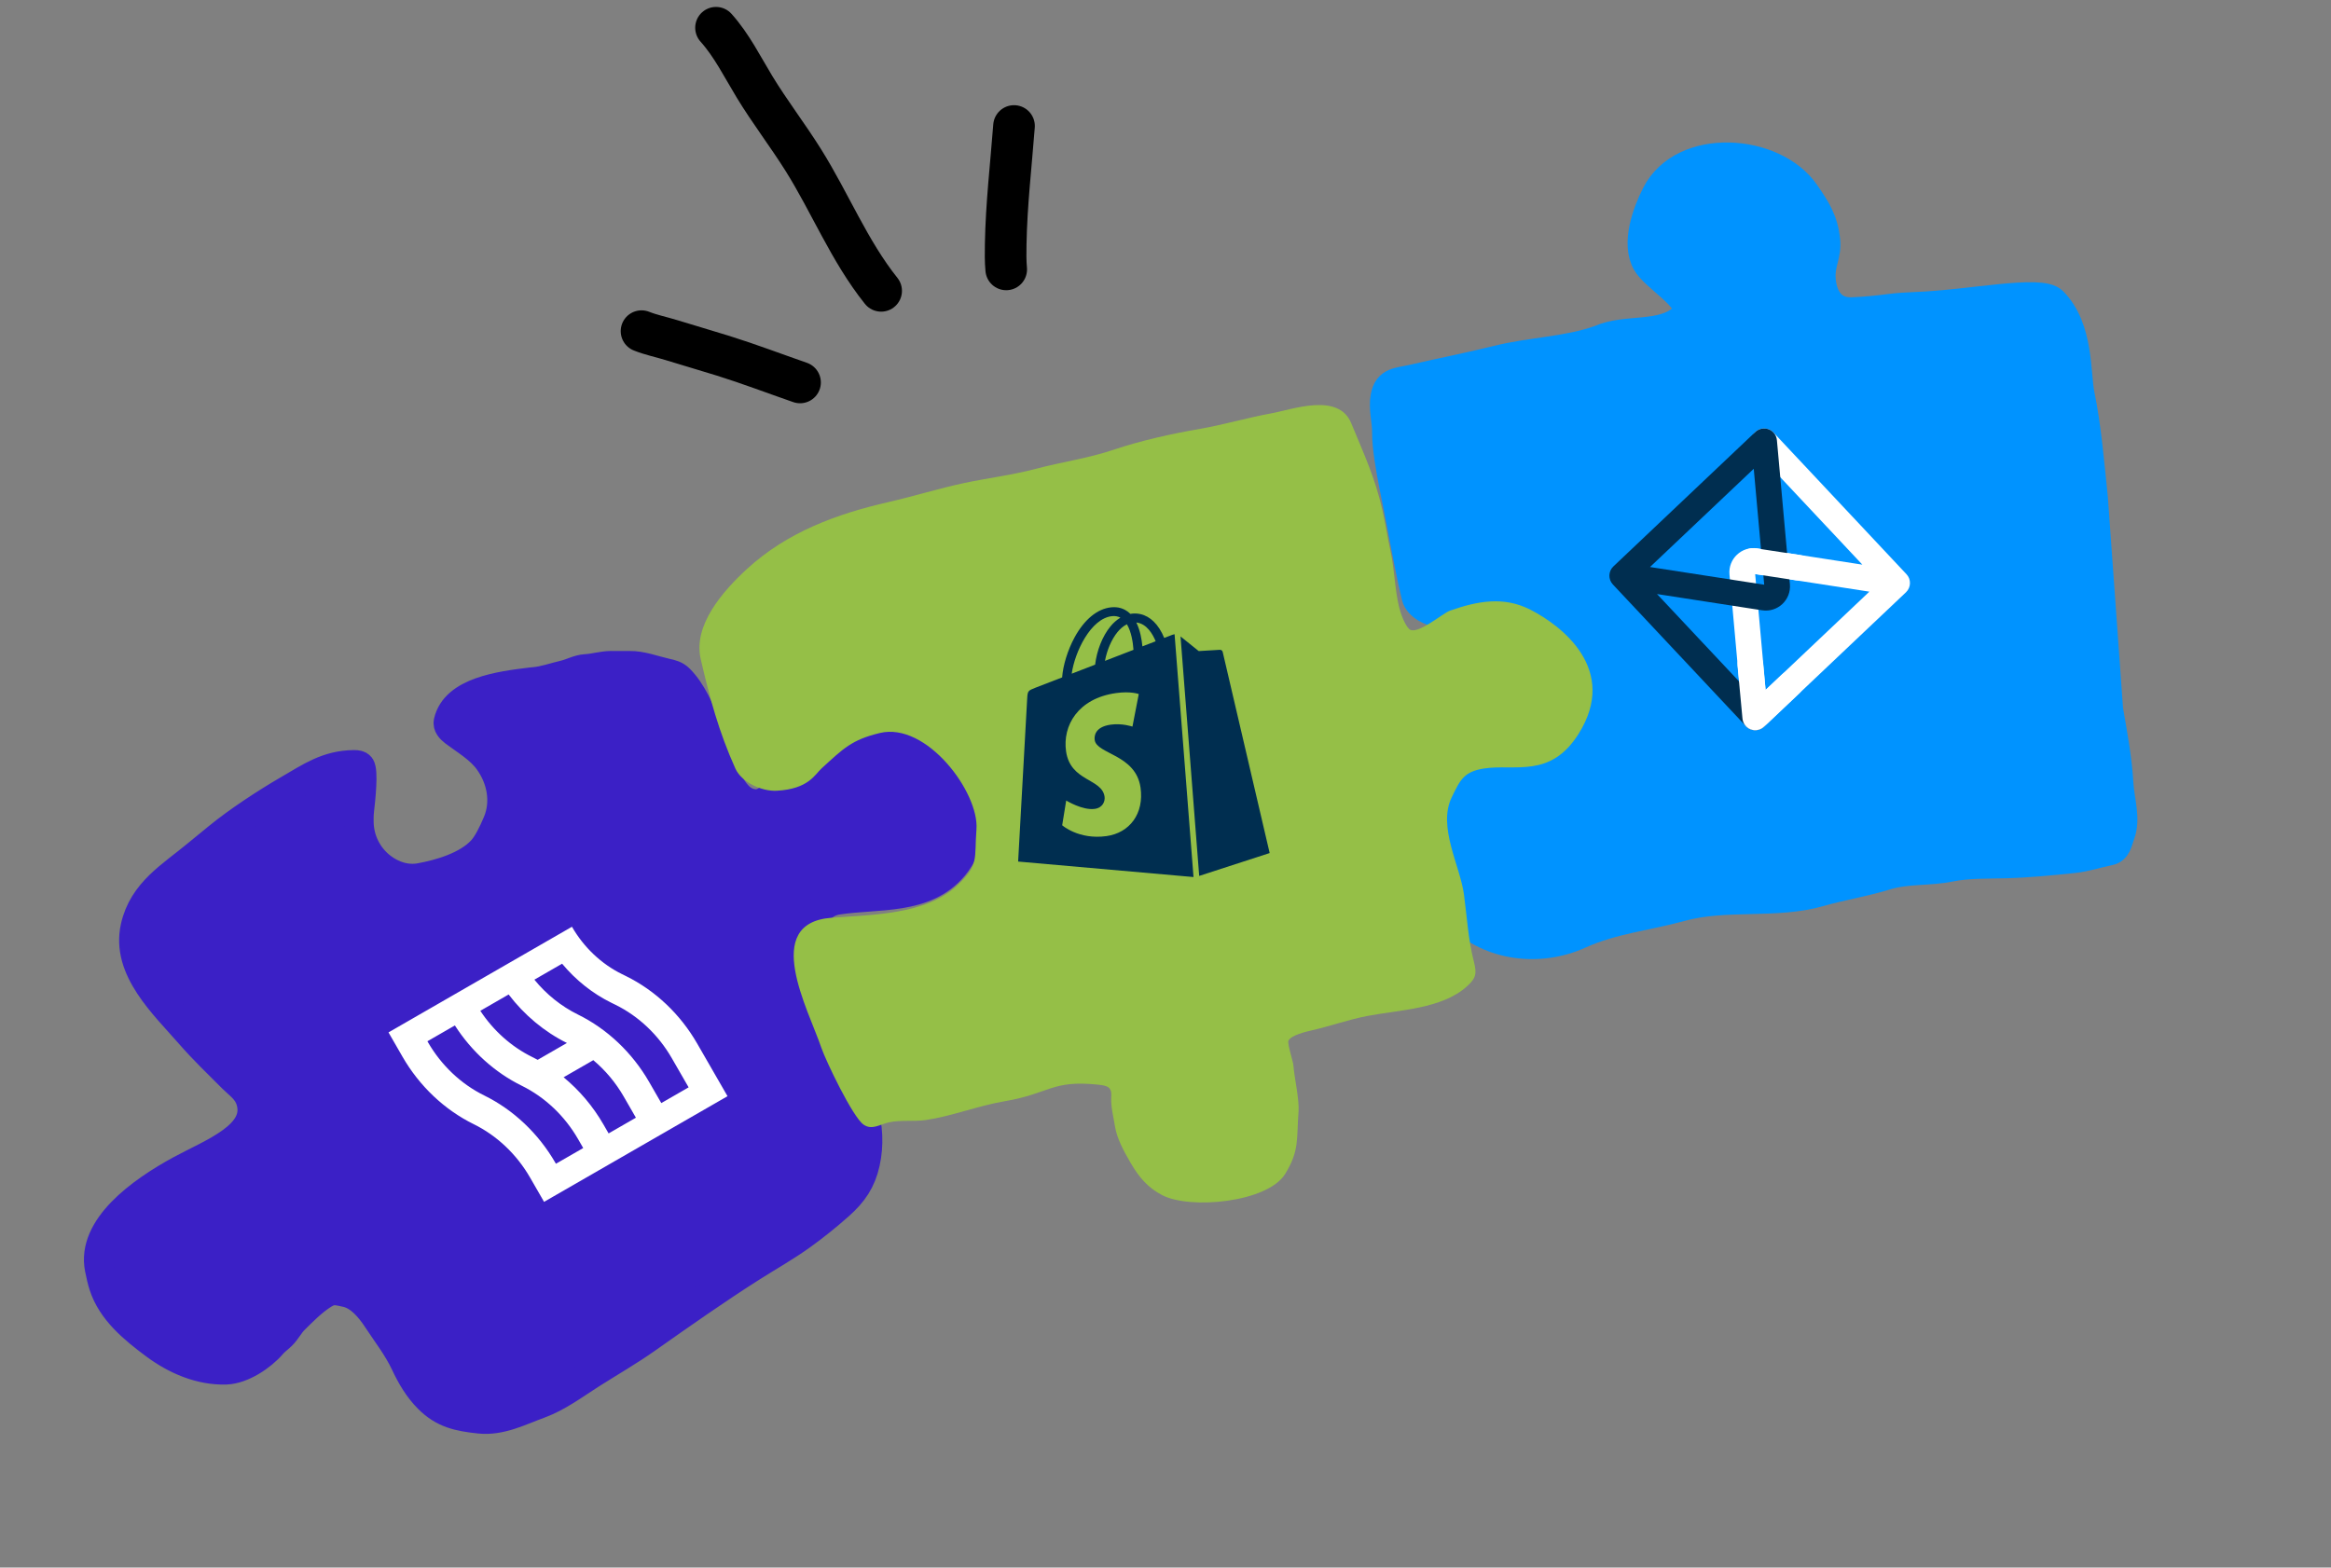
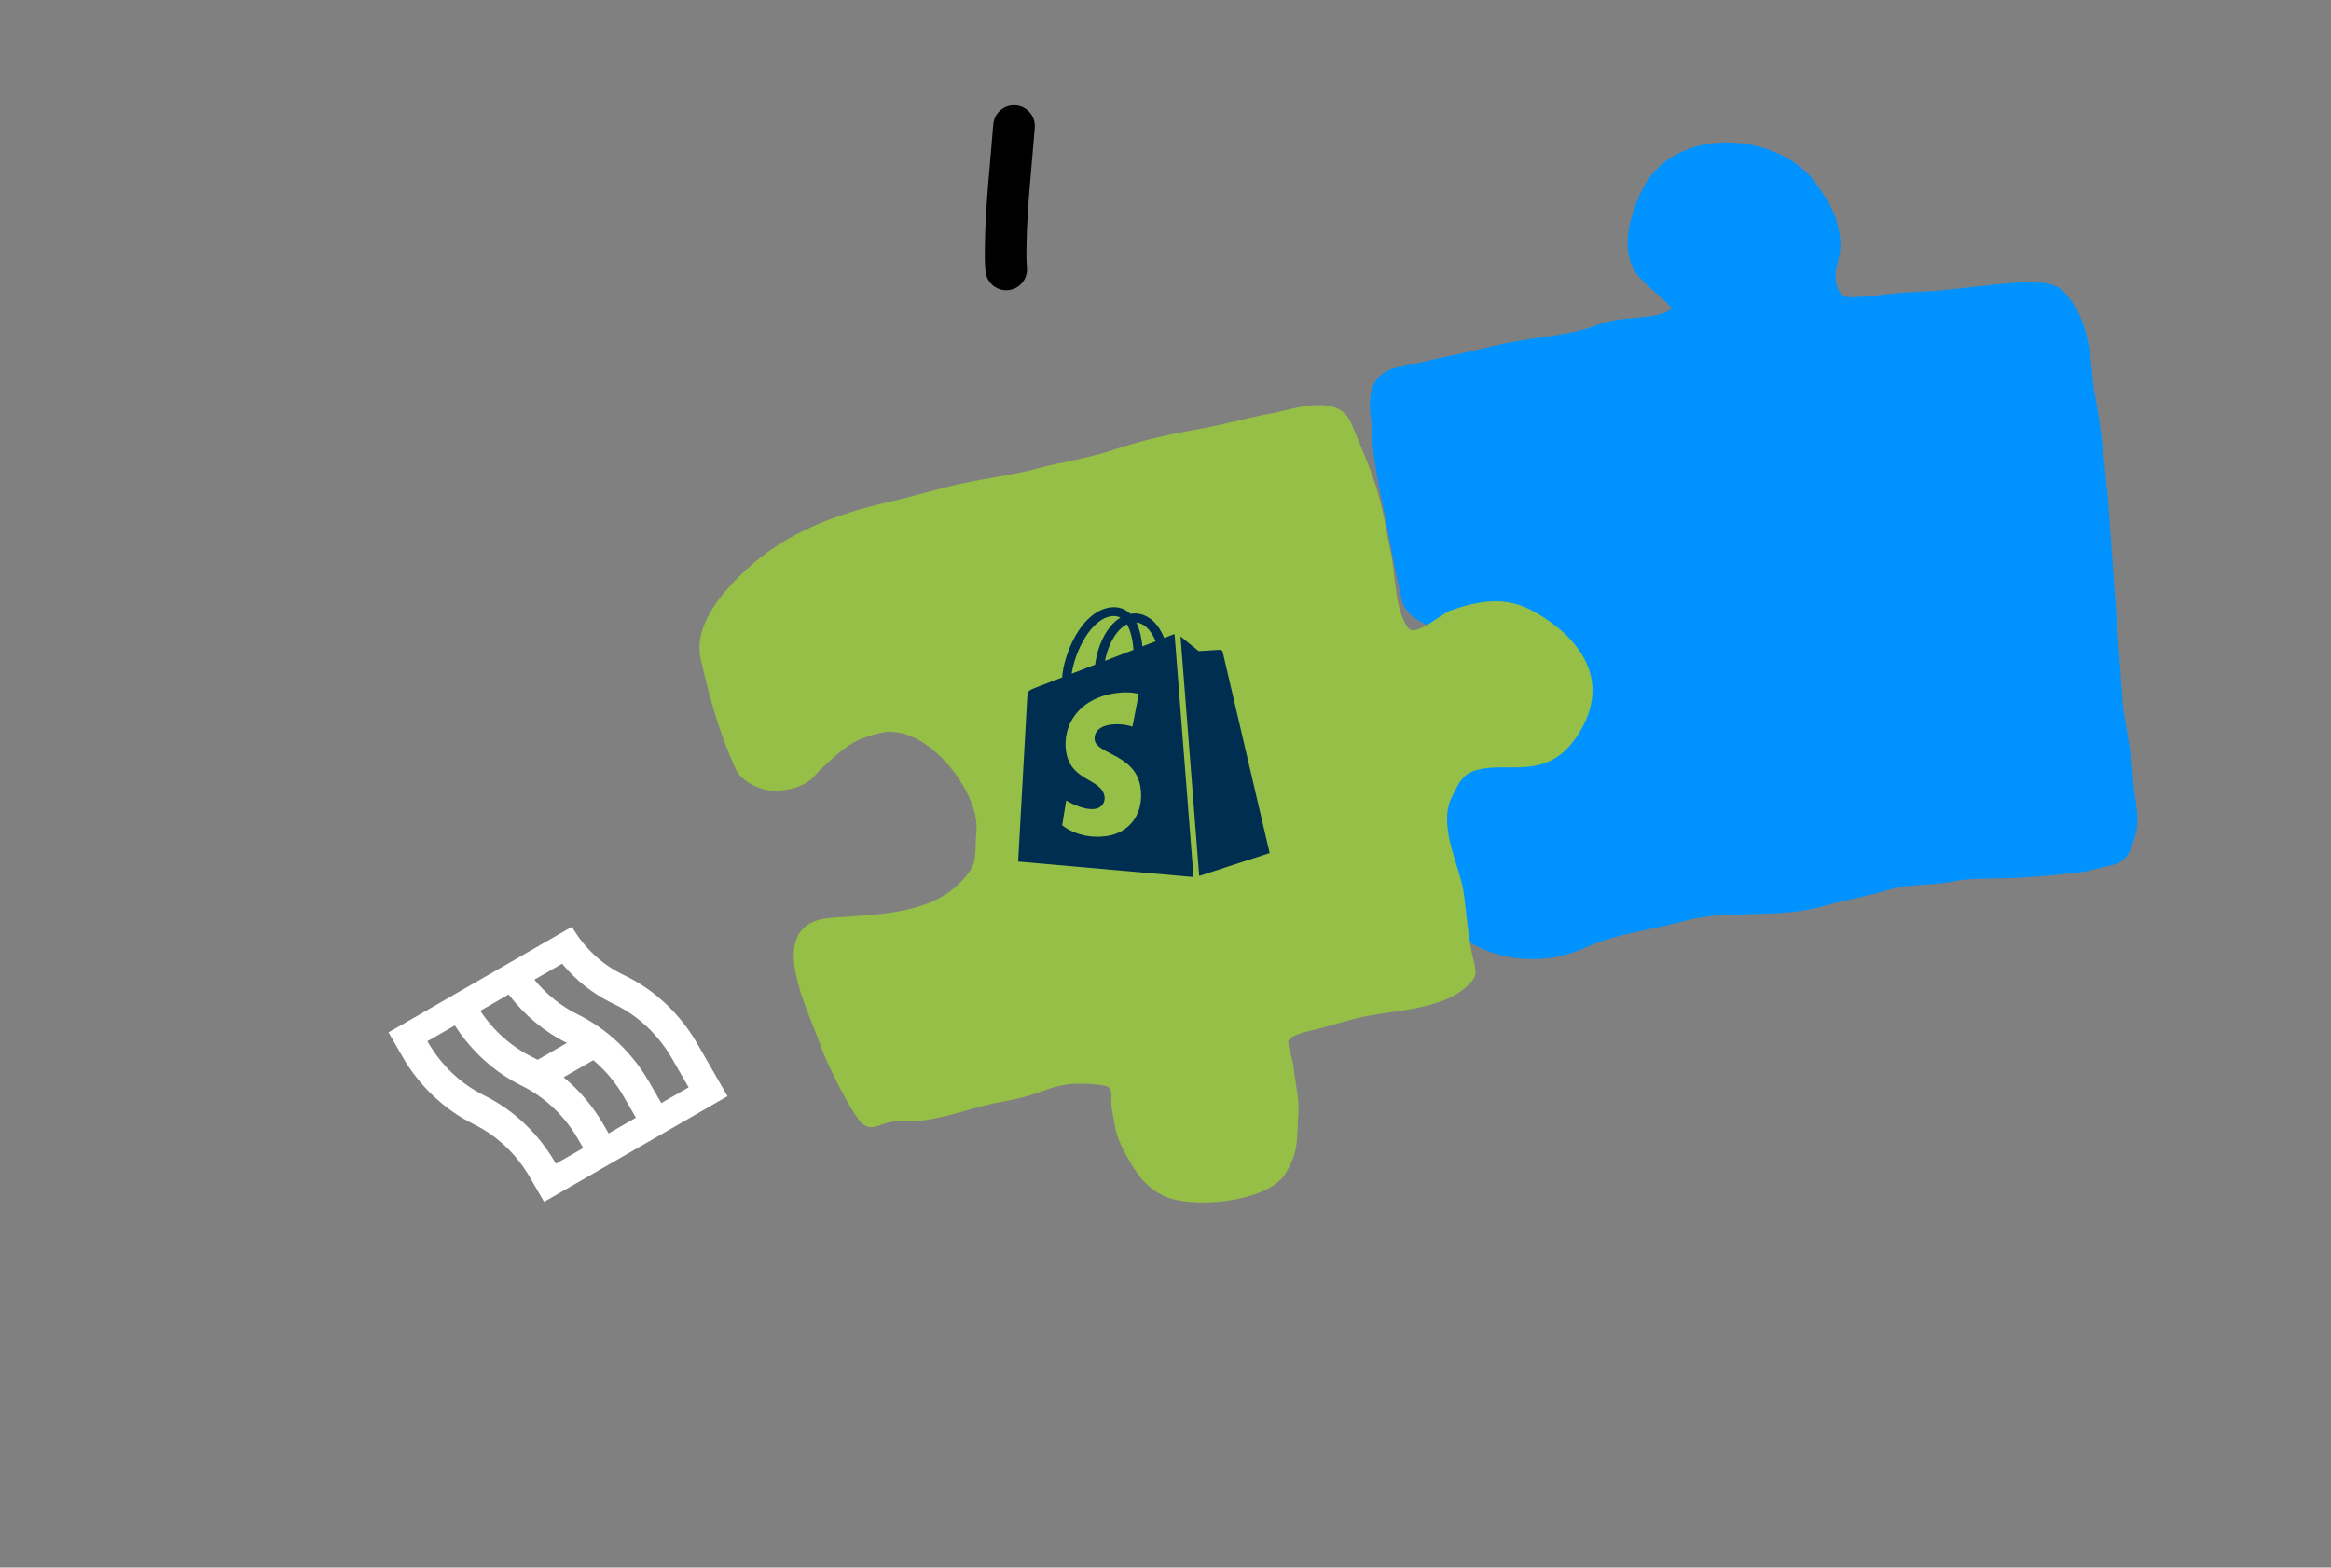
<svg xmlns="http://www.w3.org/2000/svg" width="168" height="113" viewBox="0 0 168 113" fill="none">
  <rect x="0" y="0" width="168" height="113" fill="#808080" stroke="none" />
  <path d="M72.52 19.42C72.463 18.818 72.473 18.207 72.483 17.603C72.531 14.757 72.866 11.917 73.082 9.082" stroke="black" stroke-width="3" stroke-linecap="round" />
-   <path d="M63.506 20.966C61.204 18.085 59.837 14.632 57.895 11.535C56.772 9.743 55.475 8.061 54.376 6.252C53.504 4.816 52.735 3.258 51.605 2" stroke="black" stroke-width="3" stroke-linecap="round" />
-   <path d="M57.661 27.569C55.815 26.929 53.993 26.233 52.123 25.648C50.887 25.262 49.642 24.906 48.405 24.522C47.684 24.298 46.937 24.15 46.236 23.871" stroke="black" stroke-width="3" stroke-linecap="round" />
  <path d="M119.317 13.996C118.636 15.333 117.832 17.562 118.645 18.971C119.19 19.915 121.382 21.21 121.53 22.149C121.58 22.466 121.491 22.7 121.309 22.871C119.793 24.292 117.196 23.586 115.299 24.435C112.951 25.274 110.304 25.303 107.891 25.91C105.91 26.407 103.88 26.796 101.894 27.259C100.759 27.522 99.992 27.431 99.778 28.599C99.621 29.455 99.901 30.35 99.89 31.213C99.879 32.16 100.166 33.827 100.41 35.061C100.616 36.103 100.832 37.142 101.026 38.187C101.296 39.638 101.705 41.758 102.019 43.036C102.179 43.686 103.162 44.241 103.783 44.157C104.492 44.061 105.149 43.704 105.807 43.406C106.725 42.989 107.428 42.79 108.441 42.84C110.068 42.919 111.871 44.124 112.945 45.27C114.843 47.295 115.689 50.142 114.689 52.797C113.59 55.709 111.016 56.356 108.1 56.184C107.275 56.135 106.512 55.847 105.694 55.774C105.066 55.718 104.562 55.546 104.306 56.227C104.003 57.03 104.09 58.02 104.123 58.865C104.193 60.71 103.855 64.79 105.13 66.051C107.399 68.293 110.97 68.707 113.856 67.397C116.221 66.323 118.687 66.101 121.156 65.419C124.395 64.525 127.967 65.265 131.162 64.348C132.758 63.889 134.372 63.643 135.953 63.151C137.404 62.699 139.075 62.866 140.555 62.562C141.832 62.3 143.262 62.346 144.579 62.31C146.177 62.267 147.836 62.104 149.428 61.938C150.356 61.841 151.184 61.552 152.039 61.38C152.615 61.263 152.677 60.667 152.864 60.169C153.296 59.023 152.827 57.665 152.762 56.521C152.659 54.703 152.336 53.011 152.017 51.15L150.922 35.931C150.678 33.554 150.442 30.744 149.965 28.454C149.651 26.946 149.919 23.651 147.985 21.695C147.085 20.784 141.947 21.914 138.067 22.048C137.417 22.071 136.77 22.114 136.126 22.197C135.414 22.289 134.409 22.398 133.467 22.43C132.064 22.478 131.38 21.453 131.298 20.052C131.234 18.977 131.739 18.385 131.626 17.315C131.474 15.865 130.92 15.031 130.135 13.892C127.877 10.618 121.278 10.144 119.317 13.996Z" fill="#0093FF" stroke="#0093FF" stroke-width="2" stroke-linecap="round" stroke-linejoin="round" />
  <g clip-path="url(#clip0_1504_29100)">
    <g clip-path="url(#clip1_1504_29100)">
      <path fill-rule="evenodd" clip-rule="evenodd" d="M126.177 52.577C125.846 52.452 125.616 52.149 125.584 51.796L124.647 41.412C124.545 40.283 125.531 39.358 126.651 39.531L134.224 40.703L126.472 32.443C126.123 32.071 126.141 31.487 126.513 31.138C126.885 30.788 127.469 30.807 127.819 31.179L137.405 41.393C137.753 41.764 137.736 42.346 137.367 42.696L127.139 52.384C126.882 52.627 126.508 52.703 126.177 52.577ZM134.729 42.65L127.252 49.732L126.498 41.377L134.729 42.65Z" fill="white" />
      <path fill-rule="evenodd" clip-rule="evenodd" d="M127.471 30.947C127.802 31.072 128.033 31.375 128.065 31.728L129.002 42.112C129.103 43.242 128.118 44.167 126.997 43.993L119.425 42.822L127.177 51.081C127.526 51.453 127.507 52.038 127.135 52.387C126.763 52.736 126.179 52.717 125.83 52.345L116.243 42.131C115.895 41.761 115.912 41.178 116.282 40.829L126.51 31.14C126.766 30.897 127.14 30.822 127.471 30.947ZM118.919 40.874L126.396 33.792L127.15 42.148L118.919 40.874Z" fill="#002E50" />
      <path fill-rule="evenodd" clip-rule="evenodd" d="M126.179 52.578C125.848 52.454 125.617 52.152 125.584 51.8L125.226 47.971C125.178 47.463 125.551 47.013 126.059 46.965C126.567 46.917 127.017 47.291 127.065 47.798L127.247 49.738L128.426 48.621C128.796 48.27 129.381 48.286 129.731 48.657C130.082 49.027 130.066 49.611 129.696 49.962L127.139 52.384C126.882 52.627 126.51 52.703 126.179 52.578Z" fill="white" />
-       <path fill-rule="evenodd" clip-rule="evenodd" d="M130.607 41.078C130.528 41.582 130.003 41.92 129.435 41.833L126.263 41.349C125.695 41.263 125.299 40.784 125.378 40.28C125.457 39.776 125.982 39.438 126.55 39.524L129.721 40.008C130.29 40.095 130.686 40.574 130.607 41.078Z" fill="white" />
    </g>
  </g>
-   <path d="M7.449 92.662C7.336 92.305 7.245 91.914 7.154 91.455C6.561 88.48 10.114 85.9 13.023 84.321C15.289 83.092 18.8 81.822 18.055 79.354C17.82 78.577 17.248 78.229 16.753 77.734C15.714 76.693 14.654 75.679 13.674 74.553C11.842 72.449 9.048 69.892 9.73 66.831C10.299 64.279 12.344 63.134 14.186 61.599L15.738 60.329C17.134 59.186 19.168 57.853 20.727 56.947C22.398 55.976 23.578 55.133 25.511 55.109C25.733 55.106 25.9 55.142 25.971 55.236C26.227 55.575 26.02 57.576 25.925 58.372C25.9 58.59 25.886 58.808 25.888 59.028L25.89 59.251C25.902 60.52 26.492 61.714 27.492 62.494C28.29 63.116 29.29 63.438 30.285 63.256C31.666 63.003 33.631 62.453 34.715 61.289C35.116 60.859 35.511 60.071 35.842 59.279C36.456 57.809 36.141 56.145 35.208 54.854C34.57 53.972 33.597 53.417 32.726 52.763C32.437 52.545 32.238 52.295 32.296 52.036C32.783 49.85 36.037 49.424 38.261 49.154C38.331 49.146 38.402 49.138 38.473 49.133C39.195 49.077 39.954 48.801 40.668 48.636C41.178 48.519 41.686 48.223 42.21 48.196C42.833 48.163 43.418 47.968 44.054 47.965C44.492 47.963 44.933 47.978 45.366 47.966C46.22 47.944 47.176 48.316 48.008 48.502L48.029 48.506C48.396 48.588 48.691 48.654 48.97 48.93C49.856 49.809 50.523 51.289 50.925 52.466C51.241 53.392 51.425 54.442 51.936 55.281C52.546 56.282 52.989 57.799 54.356 57.929C55.265 58.016 55.876 57.107 56.292 56.466C56.725 55.798 56.859 54.995 57.254 54.31C57.715 53.508 58.391 53.316 59.219 52.925C60.427 52.353 62.138 52.506 63.395 52.786C64.748 53.088 66.026 53.435 66.93 54.536C68.064 55.918 69.084 57.669 69.738 59.332C70.127 60.32 69.326 61.763 68.729 62.474C66.669 64.932 63.272 64.45 60.4 64.889C59.396 65.042 59.014 65.619 58.372 66.421C57.722 67.232 57.102 68.173 56.876 69.188C56.757 69.724 56.911 70.337 57.096 70.841C57.359 71.558 57.685 72.511 58.26 73.049C58.585 73.352 58.821 73.901 59.056 74.272C59.468 74.92 59.937 75.52 60.349 76.169C61.143 77.418 61.761 78.505 62.204 79.915C62.6 81.174 62.662 82.55 62.376 83.832C62.086 85.134 61.497 85.998 60.495 86.888C59.606 87.677 58.752 88.364 57.784 89.063C56.635 89.892 55.374 90.6 54.178 91.36C51.611 92.992 49.16 94.719 46.679 96.466L46.609 96.516C45.311 97.43 43.967 98.201 42.63 99.05C41.435 99.81 40.223 100.725 38.881 101.215C37.475 101.728 36.089 102.463 34.554 102.3C33.04 102.139 31.943 101.908 30.859 100.817C30.143 100.096 29.629 99.222 29.198 98.302C28.652 97.136 27.866 96.141 27.164 95.069C26.656 94.294 25.903 93.398 24.97 93.19L24.926 93.181C24.11 92.999 23.861 92.943 23.148 93.426C22.45 93.898 21.82 94.537 21.217 95.134C20.874 95.474 20.654 95.928 20.318 96.264C20.09 96.492 19.829 96.664 19.615 96.915C18.88 97.777 17.465 98.727 16.293 98.765C14.422 98.825 12.629 98.034 11.178 96.96C9.629 95.811 8.034 94.501 7.449 92.662Z" fill="#3B20C6" stroke="#3B20C6" stroke-width="2.079" stroke-linecap="round" stroke-linejoin="round" />
  <path fill-rule="evenodd" clip-rule="evenodd" d="M38.513 70.62L40.512 69.469C41.499 70.655 42.712 71.621 44.066 72.287L44.357 72.43C46.028 73.252 47.452 74.602 48.417 76.277L49.63 78.382L47.661 79.516L46.785 77.995C45.565 75.878 43.764 74.172 41.652 73.133C40.452 72.542 39.379 71.68 38.513 70.62ZM52.434 79.02L51.556 79.526L39.873 86.255L39.212 86.636L38.202 84.883C37.238 83.209 35.813 81.859 34.142 81.037C32.03 79.998 30.229 78.292 29.009 76.174L28.975 76.114L28 74.422L29.829 73.368L31.797 72.235L33.627 71.181L35.594 70.048L37.424 68.994L39.392 67.86L41.222 66.806C42.077 68.291 43.341 69.488 44.822 70.217L45.114 70.361C47.226 71.4 49.027 73.106 50.246 75.223L52.434 79.02ZM42.034 82.757L40.066 83.89L40.032 83.83C38.812 81.713 37.011 80.006 34.899 78.967C33.228 78.145 31.803 76.796 30.839 75.121L30.804 75.06L32.784 73.92C33.989 75.798 35.665 77.312 37.603 78.266C39.273 79.088 40.698 80.437 41.663 82.112L42.034 82.757ZM45.831 80.57L43.864 81.703L43.492 81.058C42.736 79.746 41.757 78.592 40.619 77.656L42.761 76.423C43.628 77.151 44.375 78.041 44.955 79.049L45.831 80.57ZM38.751 76.398C38.622 76.328 38.491 76.261 38.36 76.196C36.864 75.46 35.565 74.301 34.617 72.864L36.659 71.688C37.79 73.172 39.231 74.376 40.859 75.184L38.751 76.398Z" fill="white" />
  <path d="M99.633 36.765C99.085 34.38 98.304 32.739 97.384 30.503C96.464 28.267 93.118 29.527 91.69 29.784C89.928 30.1 88.249 30.608 86.486 30.914C84.45 31.268 82.239 31.753 80.27 32.417C78.432 33.037 76.525 33.3 74.654 33.796C72.941 34.25 71.185 34.458 69.457 34.827C67.639 35.215 65.853 35.777 64.038 36.191C60.339 37.035 56.751 38.343 53.845 41.006C52.076 42.628 49.944 45.084 50.5 47.5C51.144 50.299 51.815 52.773 53 55.401C53.434 56.363 54.859 57.064 56 57C58.266 56.872 58.725 55.839 59.203 55.401C60.787 53.95 61.384 53.33 63.407 52.84C66.779 52.022 70.578 57.129 70.375 59.781C70.209 61.946 70.588 62.314 68.98 63.829C66.733 65.948 62.797 65.942 59.921 66.158C54.852 66.539 58.254 72.751 59.203 75.546C59.514 76.46 61.451 80.516 62.236 81.066C62.846 81.495 63.407 81.048 64.08 80.903C64.938 80.719 65.861 80.865 66.731 80.737C68.639 80.455 70.465 79.714 72.374 79.39C75.685 78.826 75.794 77.838 79.15 78.189C79.857 78.264 80.146 78.379 80.092 79.091C80.043 79.73 80.255 80.529 80.354 81.169C80.493 82.065 80.989 82.967 81.453 83.771C82.1 84.89 82.734 85.611 83.749 86.146C85.767 87.212 91.36 86.676 92.623 84.625C93.667 82.93 93.435 82.134 93.589 80.123C93.654 79.267 93.273 77.611 93.221 76.818C93.199 76.491 92.759 75.216 92.863 75.012C93.061 74.621 94.12 74.371 94.49 74.287C95.84 73.981 97.182 73.5 98.537 73.238C100.775 72.806 103.94 72.739 105.738 71.091C106.351 70.529 106.456 70.219 106.235 69.361C105.818 67.739 105.732 66.14 105.513 64.49C105.236 62.409 103.598 59.597 104.627 57.479C105.228 56.24 105.492 55.629 106.938 55.401C109.17 55.048 111.73 56.145 113.771 52.901C116.68 48.279 112.578 45.114 110.293 43.948C108.372 42.967 106.477 43.326 104.499 44.021C103.967 44.208 102.082 45.863 101.551 45.334C101.222 45.007 100.941 44.198 100.831 43.741C100.517 42.434 100.509 41.054 100.22 39.738C100.004 38.751 99.86 37.748 99.633 36.765Z" fill="#95BF47" />
  <path d="M84.506 45.756L83.908 45.987C83.814 45.753 83.697 45.527 83.561 45.314C83.064 44.546 82.395 44.172 81.629 44.23L81.625 44.23C81.572 44.234 81.519 44.243 81.466 44.252C81.442 44.227 81.417 44.203 81.39 44.181C81.029 43.861 80.587 43.726 80.075 43.78C79.085 43.885 78.151 44.655 77.446 45.948C76.95 46.858 76.608 47.979 76.551 48.831L74.644 49.567C74.084 49.787 74.067 49.806 74.032 50.337C74.006 50.737 73.379 62.106 73.379 62.106L86.019 63.222L84.654 45.718C84.604 45.726 84.554 45.739 84.506 45.756ZM81.692 46.844L79.637 47.639C79.782 46.869 80.109 46.089 80.544 45.56C80.706 45.364 80.936 45.14 81.219 45.001C81.537 45.533 81.657 46.313 81.692 46.844ZM80.143 44.416C80.352 44.39 80.565 44.427 80.751 44.522C80.474 44.694 80.229 44.91 80.027 45.162C79.448 45.865 79.044 46.918 78.928 47.912L77.24 48.564C77.461 46.996 78.615 44.579 80.143 44.416ZM78.898 53.349C79.045 54.371 81.855 54.377 82.2 56.77C82.471 58.654 81.411 60.039 79.746 60.271C77.748 60.55 76.554 59.49 76.554 59.49L76.843 57.706C76.843 57.706 78.017 58.432 78.904 58.308C79.483 58.227 79.655 57.753 79.609 57.43C79.417 56.097 77.15 56.353 76.834 54.164C76.569 52.321 77.68 50.345 80.441 49.96C81.505 49.811 82.073 50.032 82.073 50.032L81.618 52.378C81.618 52.378 80.885 52.121 80.051 52.237C78.826 52.41 78.871 53.161 78.898 53.349ZM82.335 46.595C82.29 46.11 82.177 45.44 81.898 44.873C82.661 44.953 83.096 45.747 83.29 46.226L82.335 46.595ZM86.428 63.141L91.507 61.493C91.507 61.493 88.142 47.088 88.121 46.989C88.11 46.947 88.086 46.909 88.051 46.883C88.016 46.856 87.973 46.841 87.928 46.841C87.854 46.841 86.394 46.933 86.394 46.933C86.394 46.933 85.441 46.168 85.083 45.878L86.428 63.141Z" fill="#002E50" />
  <defs>
    <clipPath id="clip0_1504_29100">
      <rect width="28.286" height="28.286" fill="white" transform="translate(114.727 25.788) rotate(7.762)" />
    </clipPath>
    <clipPath id="clip1_1504_29100">
-       <rect width="21.774" height="21.774" fill="white" transform="translate(117.514 29.454) rotate(7.762)" />
-     </clipPath>
+       </clipPath>
  </defs>
</svg>